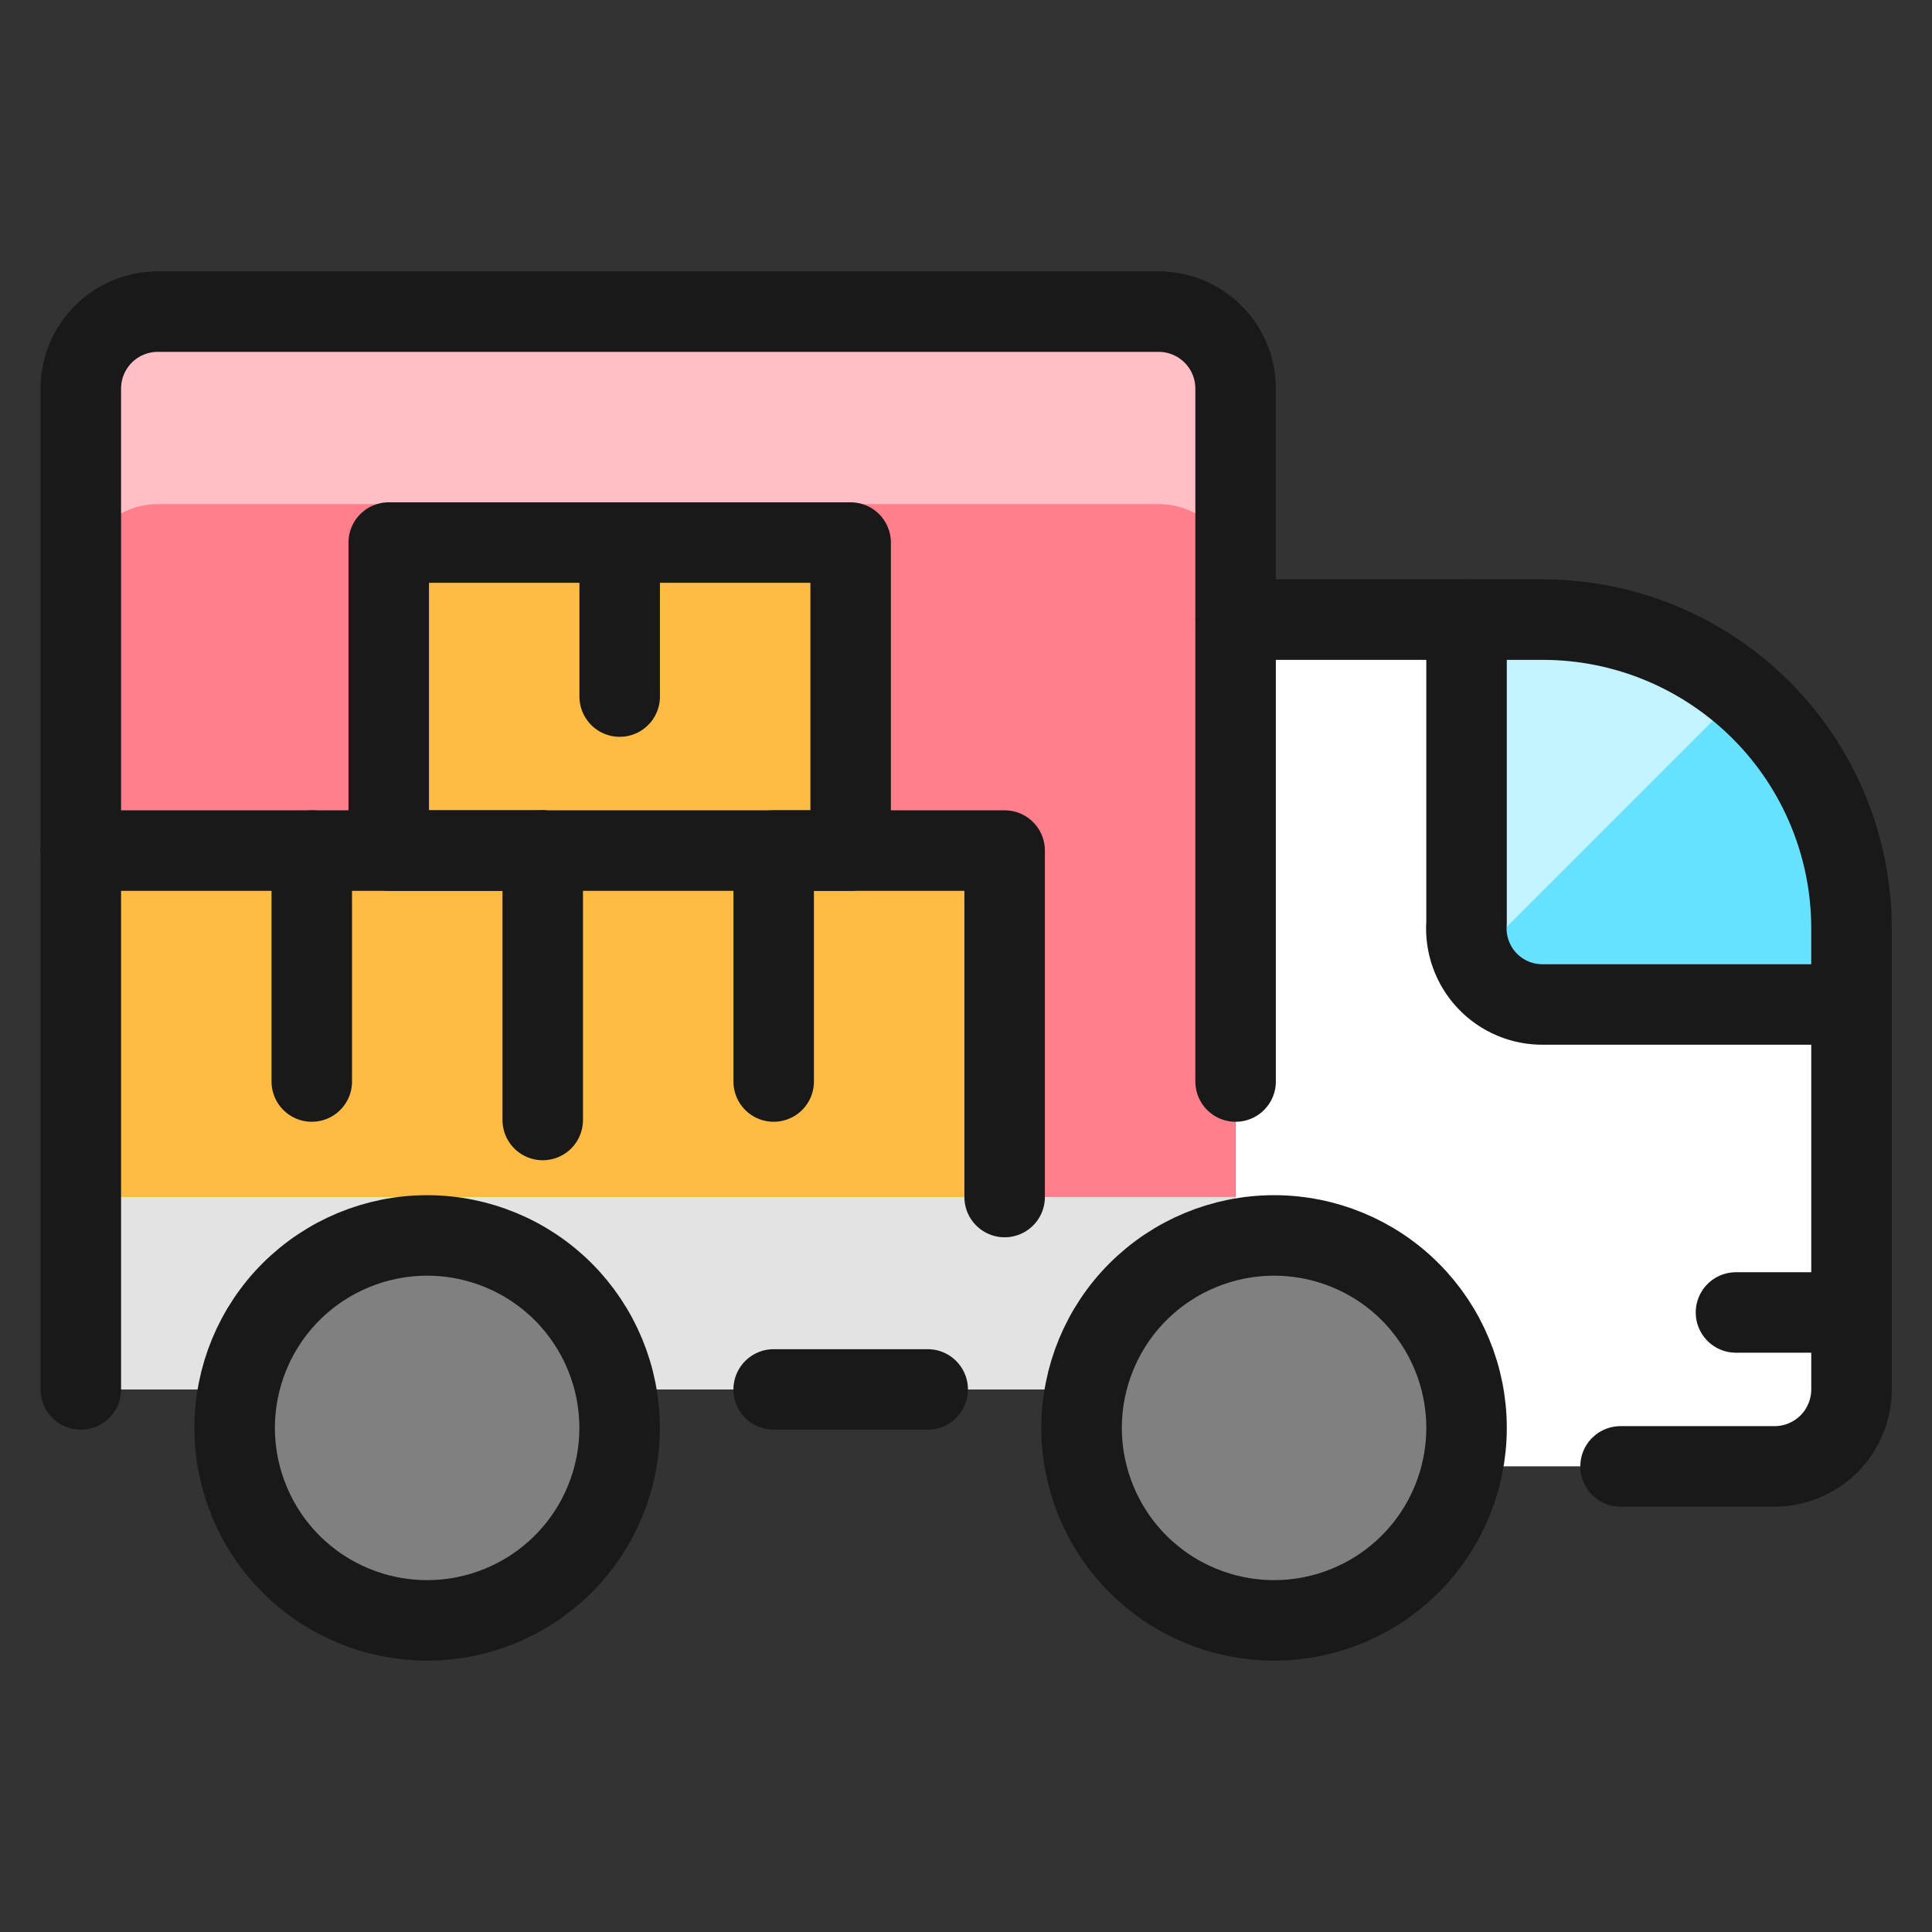
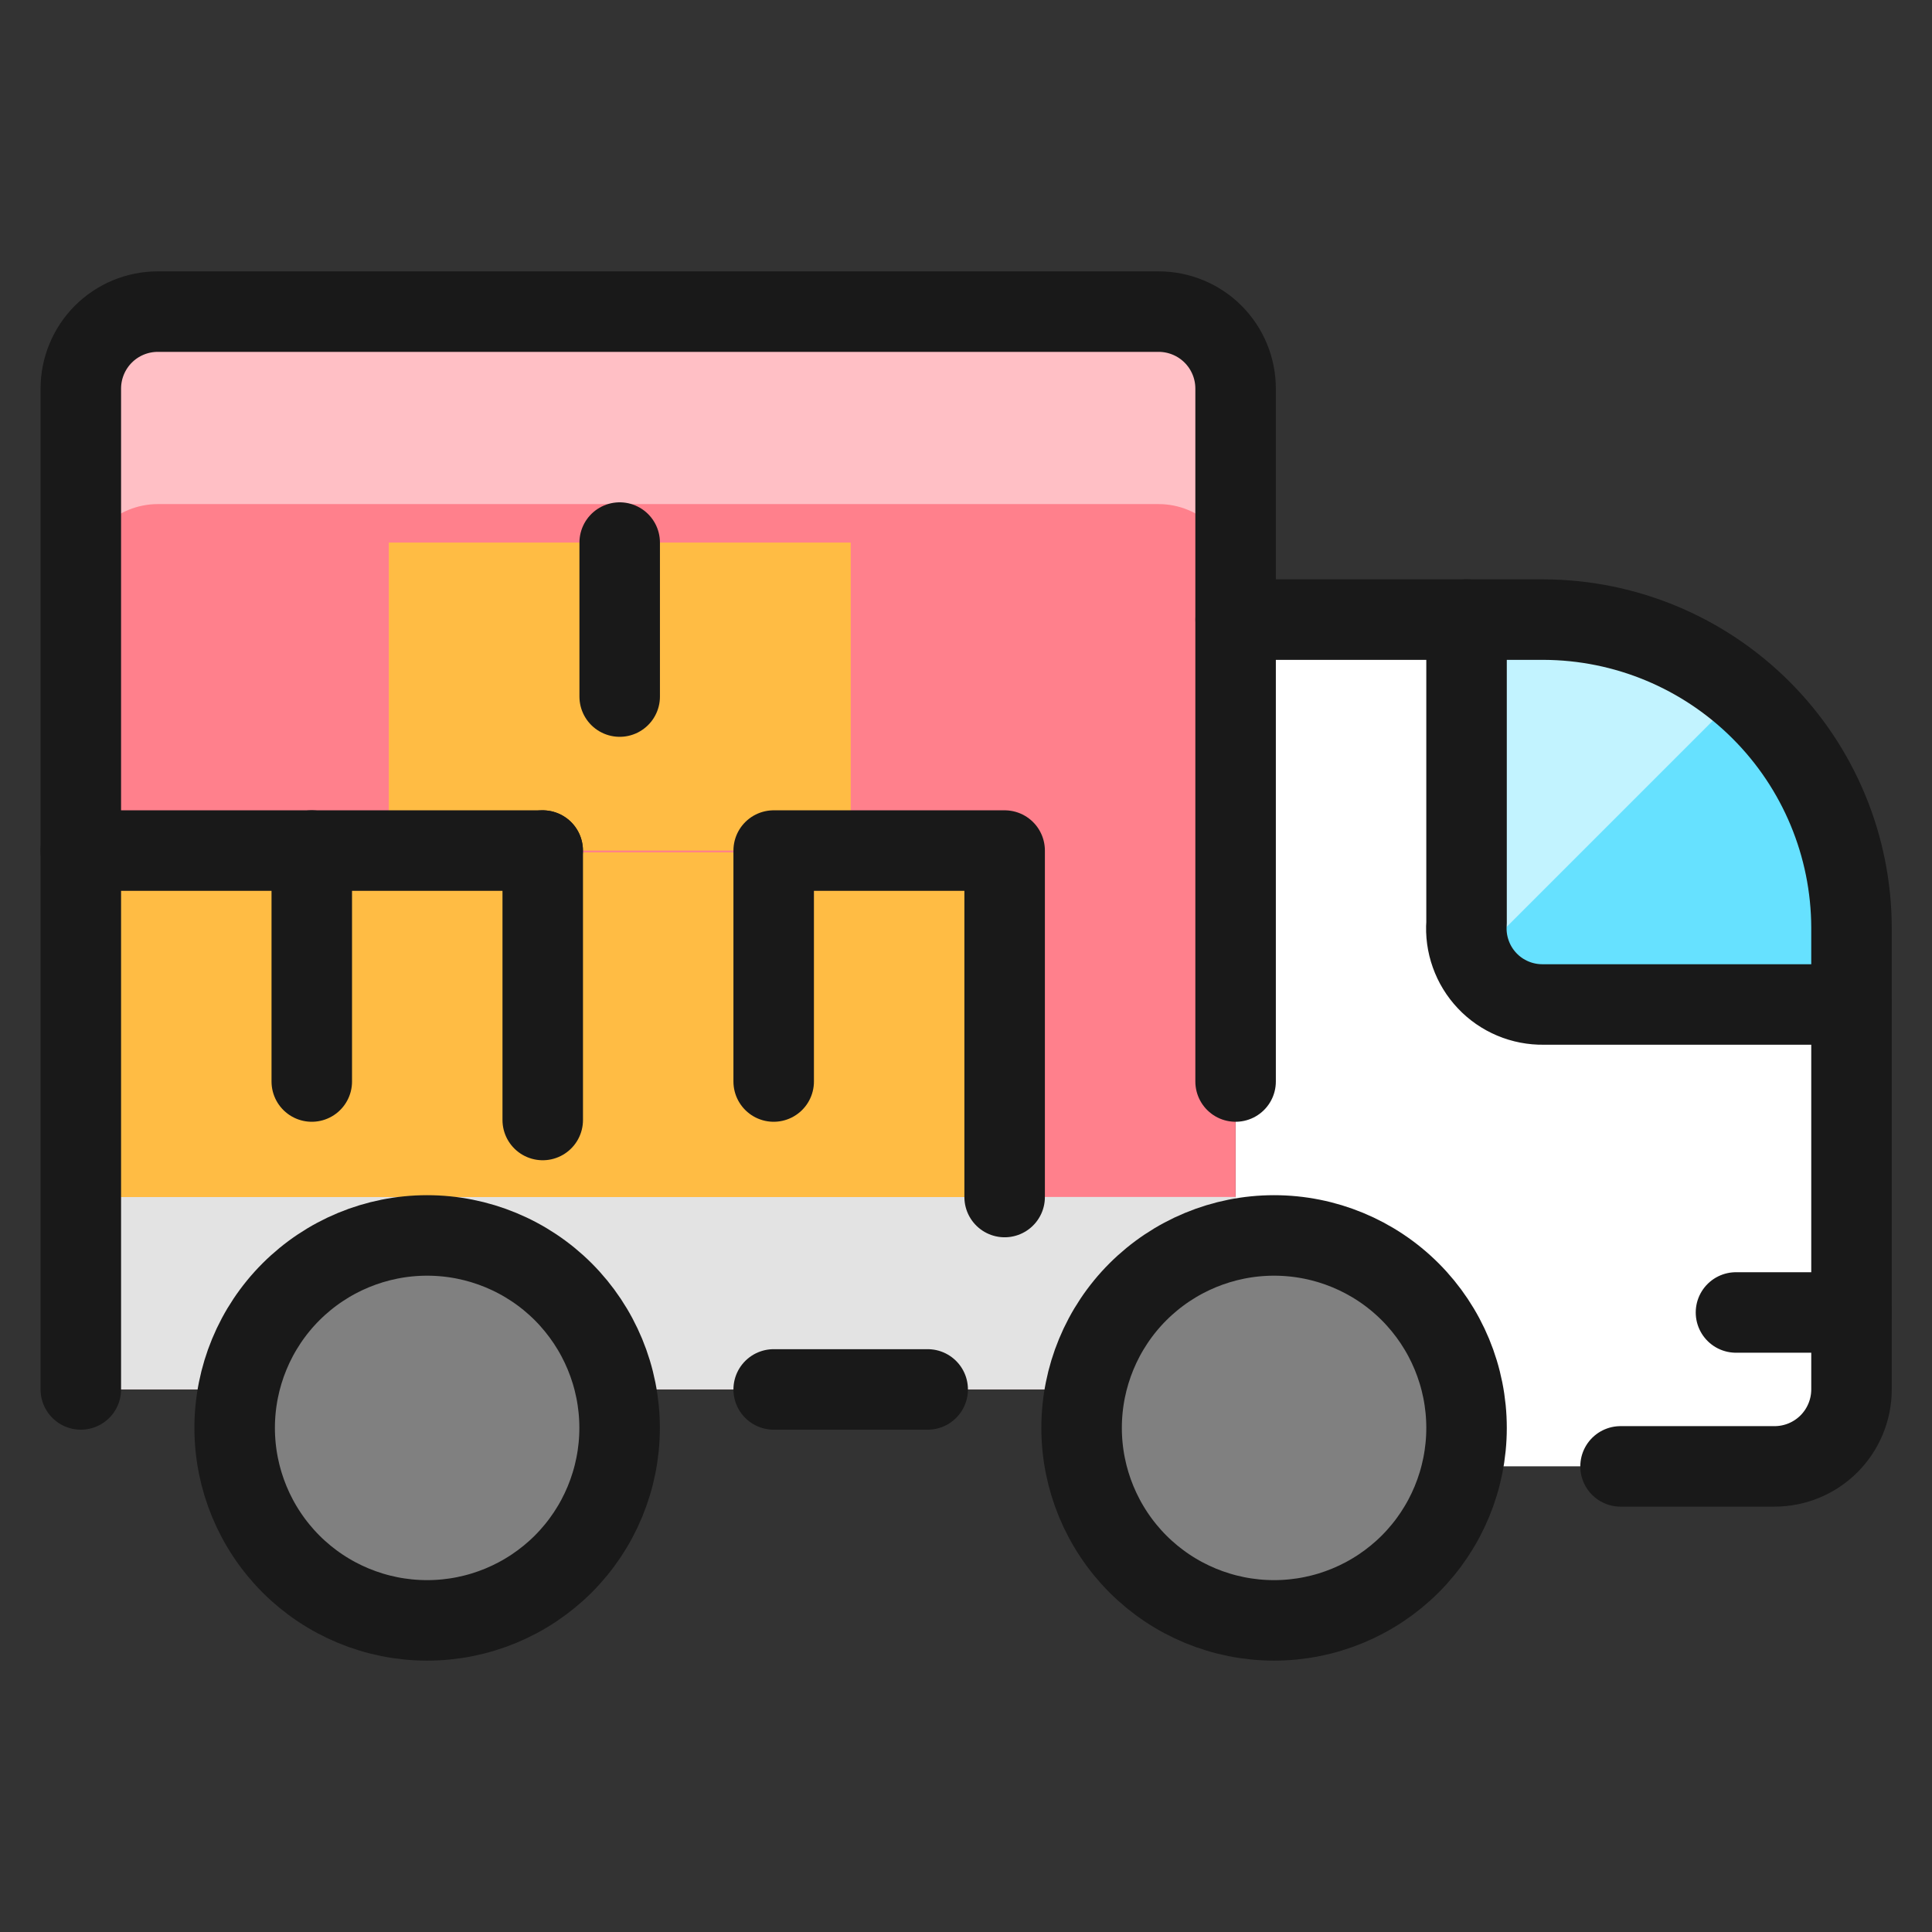
<svg xmlns="http://www.w3.org/2000/svg" fill="none" viewBox="0 0 24 24" id="Delivery-Truck-Cargo--Streamline-Ultimate">
  <rect x="0" y="0" width="24" height="24" fill="#333333" stroke="none" />
  <desc>Delivery Truck Cargo Streamline Icon: https://streamlinehq.com</desc>
  <path fill="#fff" d="M15.349 7.696h3.825c1.015 0 1.988 0.403 2.705 1.12 0.718 0.717 1.121 1.69 1.121 2.705v5.738c0 0.254 -0.101 0.497 -0.28 0.676 -0.179 0.179 -0.423 0.28 -0.676 0.28h-6.695V7.696Z" stroke-width="1" />
  <path fill="#66e1ff" d="M23 11.522v0.956h-3.825c-0.132 0.005 -0.265 -0.018 -0.387 -0.07 -0.122 -0.051 -0.232 -0.129 -0.321 -0.227 -0.089 -0.096 -0.158 -0.209 -0.2 -0.332 -0.043 -0.124 -0.059 -0.255 -0.048 -0.385V7.696h0.956c1.015 0 1.988 0.403 2.705 1.12C22.597 9.534 23 10.507 23 11.522Z" stroke-width="1" />
  <path fill="#c2f3ff" d="M19.174 7.696h-0.956v3.768c-0.008 0.158 0.023 0.315 0.091 0.457l3.316 -3.316c-0.683 -0.584 -1.552 -0.906 -2.45 -0.91Z" stroke-width="1" />
  <path fill="#ff808c" d="M1.96 3.871H14.393c0.254 0 0.497 0.101 0.676 0.28 0.179 0.179 0.28 0.423 0.28 0.676V17.26H1.003V4.827c0 -0.254 0.101 -0.497 0.28 -0.676 0.179 -0.179 0.423 -0.28 0.676 -0.28Z" stroke-width="1" />
  <path fill="#e3e3e3" d="M15.351 14.869H1.006v2.391H15.351v-2.391Z" stroke-width="1" />
  <path fill="#ffbfc5" d="M14.393 3.871H1.96c-0.254 0 -0.497 0.101 -0.676 0.28 -0.179 0.179 -0.28 0.423 -0.28 0.676v2.391c0 -0.254 0.101 -0.497 0.28 -0.676 0.179 -0.179 0.423 -0.28 0.676 -0.28H14.393c0.254 0 0.497 0.101 0.676 0.28 0.179 0.179 0.28 0.423 0.28 0.676V4.827c0 -0.254 -0.101 -0.497 -0.28 -0.676 -0.179 -0.179 -0.423 -0.28 -0.676 -0.28Z" stroke-width="1" />
  <path fill="#ffbc44" d="M10.568 6.74H4.83v3.826h5.738V6.74Z" stroke-width="1" />
  <path fill="#ffbc44" d="M6.738 10.588H1v4.282h5.738v-4.282Z" stroke-width="1" />
  <path fill="#ffbc44" d="M12.448 10.588H6.71v4.282h5.738v-4.282Z" stroke-width="1" />
  <path fill="gray" d="M15.827 20.129c0.634 0 1.242 -0.252 1.691 -0.7 0.448 -0.448 0.7 -1.057 0.7 -1.691 0 -0.634 -0.252 -1.242 -0.7 -1.691 -0.448 -0.448 -1.056 -0.7 -1.691 -0.7 -0.634 0 -1.242 0.252 -1.691 0.7 -0.448 0.448 -0.7 1.056 -0.7 1.691 0 0.634 0.252 1.242 0.7 1.691 0.448 0.448 1.057 0.7 1.691 0.7Z" stroke-width="1" />
  <path fill="gray" d="M5.306 20.129c0.634 0 1.242 -0.252 1.691 -0.7 0.448 -0.448 0.7 -1.057 0.7 -1.691 0 -0.634 -0.252 -1.242 -0.7 -1.691 -0.448 -0.448 -1.057 -0.7 -1.691 -0.7 -0.634 0 -1.242 0.252 -1.691 0.7 -0.448 0.448 -0.7 1.056 -0.7 1.691 0 0.634 0.252 1.242 0.7 1.691 0.448 0.448 1.057 0.7 1.691 0.7Z" stroke-width="1" />
  <path stroke="#191919" stroke-linecap="round" stroke-linejoin="round" d="M11.524 17.26H9.611" stroke-width="1" />
  <path stroke="#191919" stroke-linecap="round" stroke-linejoin="round" d="M20.131 18.216h1.913c0.254 0 0.497 -0.101 0.676 -0.28 0.179 -0.179 0.28 -0.423 0.28 -0.676v-5.738c-0.003 -1.014 -0.407 -1.985 -1.124 -2.701 -0.717 -0.717 -1.688 -1.121 -2.701 -1.124h-3.825" stroke-width="1" />
  <path stroke="#191919" stroke-linecap="round" stroke-linejoin="round" d="M23 16.304h-1.435" stroke-width="1" />
  <path stroke="#191919" stroke-linecap="round" stroke-linejoin="round" d="M9.611 13.435v-2.869H12.48v4.304" stroke-width="1" />
  <path stroke="#191919" stroke-linecap="round" stroke-linejoin="round" d="M1.003 10.566h5.738" stroke-width="1" />
  <path stroke="#191919" stroke-linecap="round" stroke-linejoin="round" d="M3.873 10.566v2.869" stroke-width="1" />
-   <path stroke="#191919" stroke-linecap="round" stroke-linejoin="round" d="M4.829 6.74h5.738v3.826H4.829V6.74Z" stroke-width="1" />
  <path stroke="#191919" stroke-linecap="round" stroke-linejoin="round" d="M7.698 6.74v1.913" stroke-width="1" />
  <path stroke="#191919" stroke-linecap="round" stroke-linejoin="round" d="M6.742 10.566v3.347" stroke-width="1" />
  <path stroke="#191919" stroke-linecap="round" stroke-linejoin="round" d="M15.349 13.435V4.827c0 -0.254 -0.101 -0.497 -0.28 -0.676 -0.179 -0.179 -0.423 -0.28 -0.676 -0.28H1.96c-0.254 0 -0.497 0.101 -0.676 0.28 -0.179 0.179 -0.28 0.423 -0.28 0.676V17.26" stroke-width="1" />
  <path stroke="#191919" stroke-linecap="round" stroke-linejoin="round" d="M23 12.478h-3.825c-0.131 0.002 -0.261 -0.023 -0.382 -0.074 -0.121 -0.051 -0.23 -0.126 -0.32 -0.222 -0.09 -0.095 -0.159 -0.208 -0.203 -0.332 -0.044 -0.123 -0.062 -0.255 -0.052 -0.385V7.696" stroke-width="1" />
  <path stroke="#191919" stroke-linecap="round" stroke-linejoin="round" d="M15.827 20.129c0.634 0 1.242 -0.252 1.691 -0.7 0.448 -0.448 0.7 -1.057 0.7 -1.691 0 -0.634 -0.252 -1.242 -0.7 -1.691 -0.448 -0.448 -1.056 -0.7 -1.691 -0.7 -0.634 0 -1.242 0.252 -1.691 0.7 -0.448 0.448 -0.7 1.056 -0.7 1.691 0 0.634 0.252 1.242 0.7 1.691 0.448 0.448 1.057 0.7 1.691 0.7Z" stroke-width="1" />
  <path stroke="#191919" stroke-linecap="round" stroke-linejoin="round" d="M5.306 20.129c0.634 0 1.242 -0.252 1.691 -0.7 0.448 -0.448 0.7 -1.057 0.7 -1.691 0 -0.634 -0.252 -1.242 -0.7 -1.691 -0.448 -0.448 -1.057 -0.7 -1.691 -0.7 -0.634 0 -1.242 0.252 -1.691 0.7 -0.448 0.448 -0.7 1.056 -0.7 1.691 0 0.634 0.252 1.242 0.7 1.691 0.448 0.448 1.057 0.7 1.691 0.7Z" stroke-width="1" />
</svg>